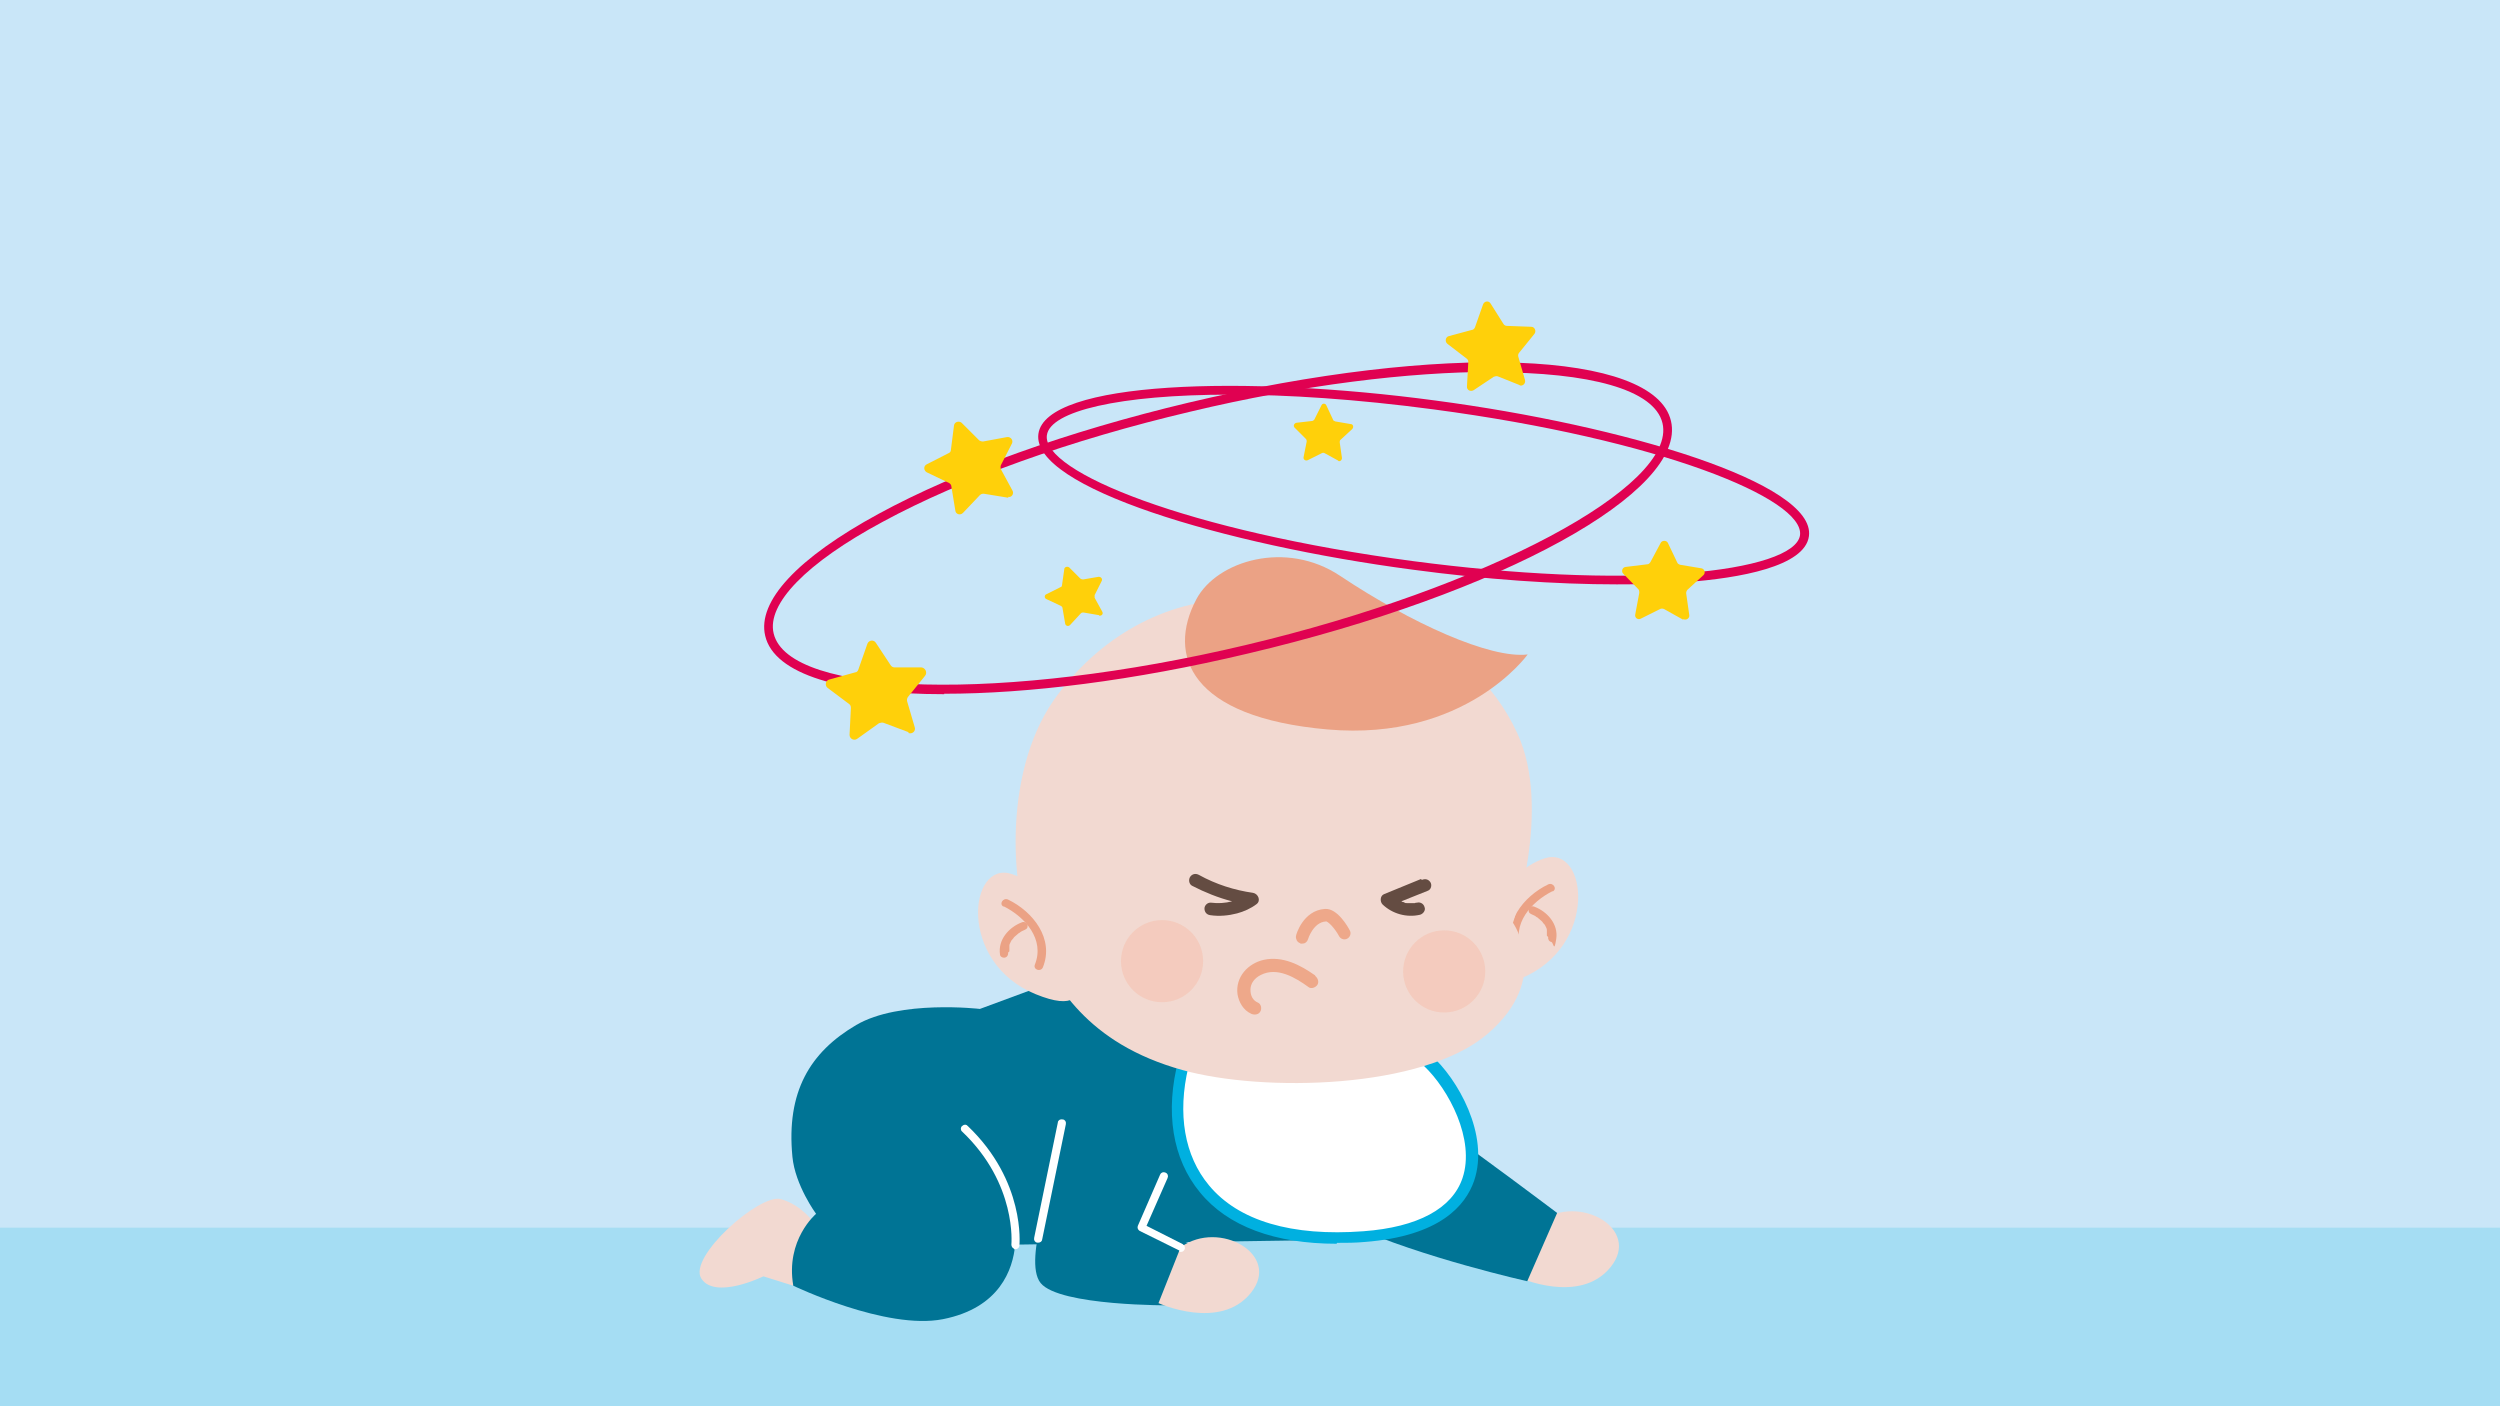
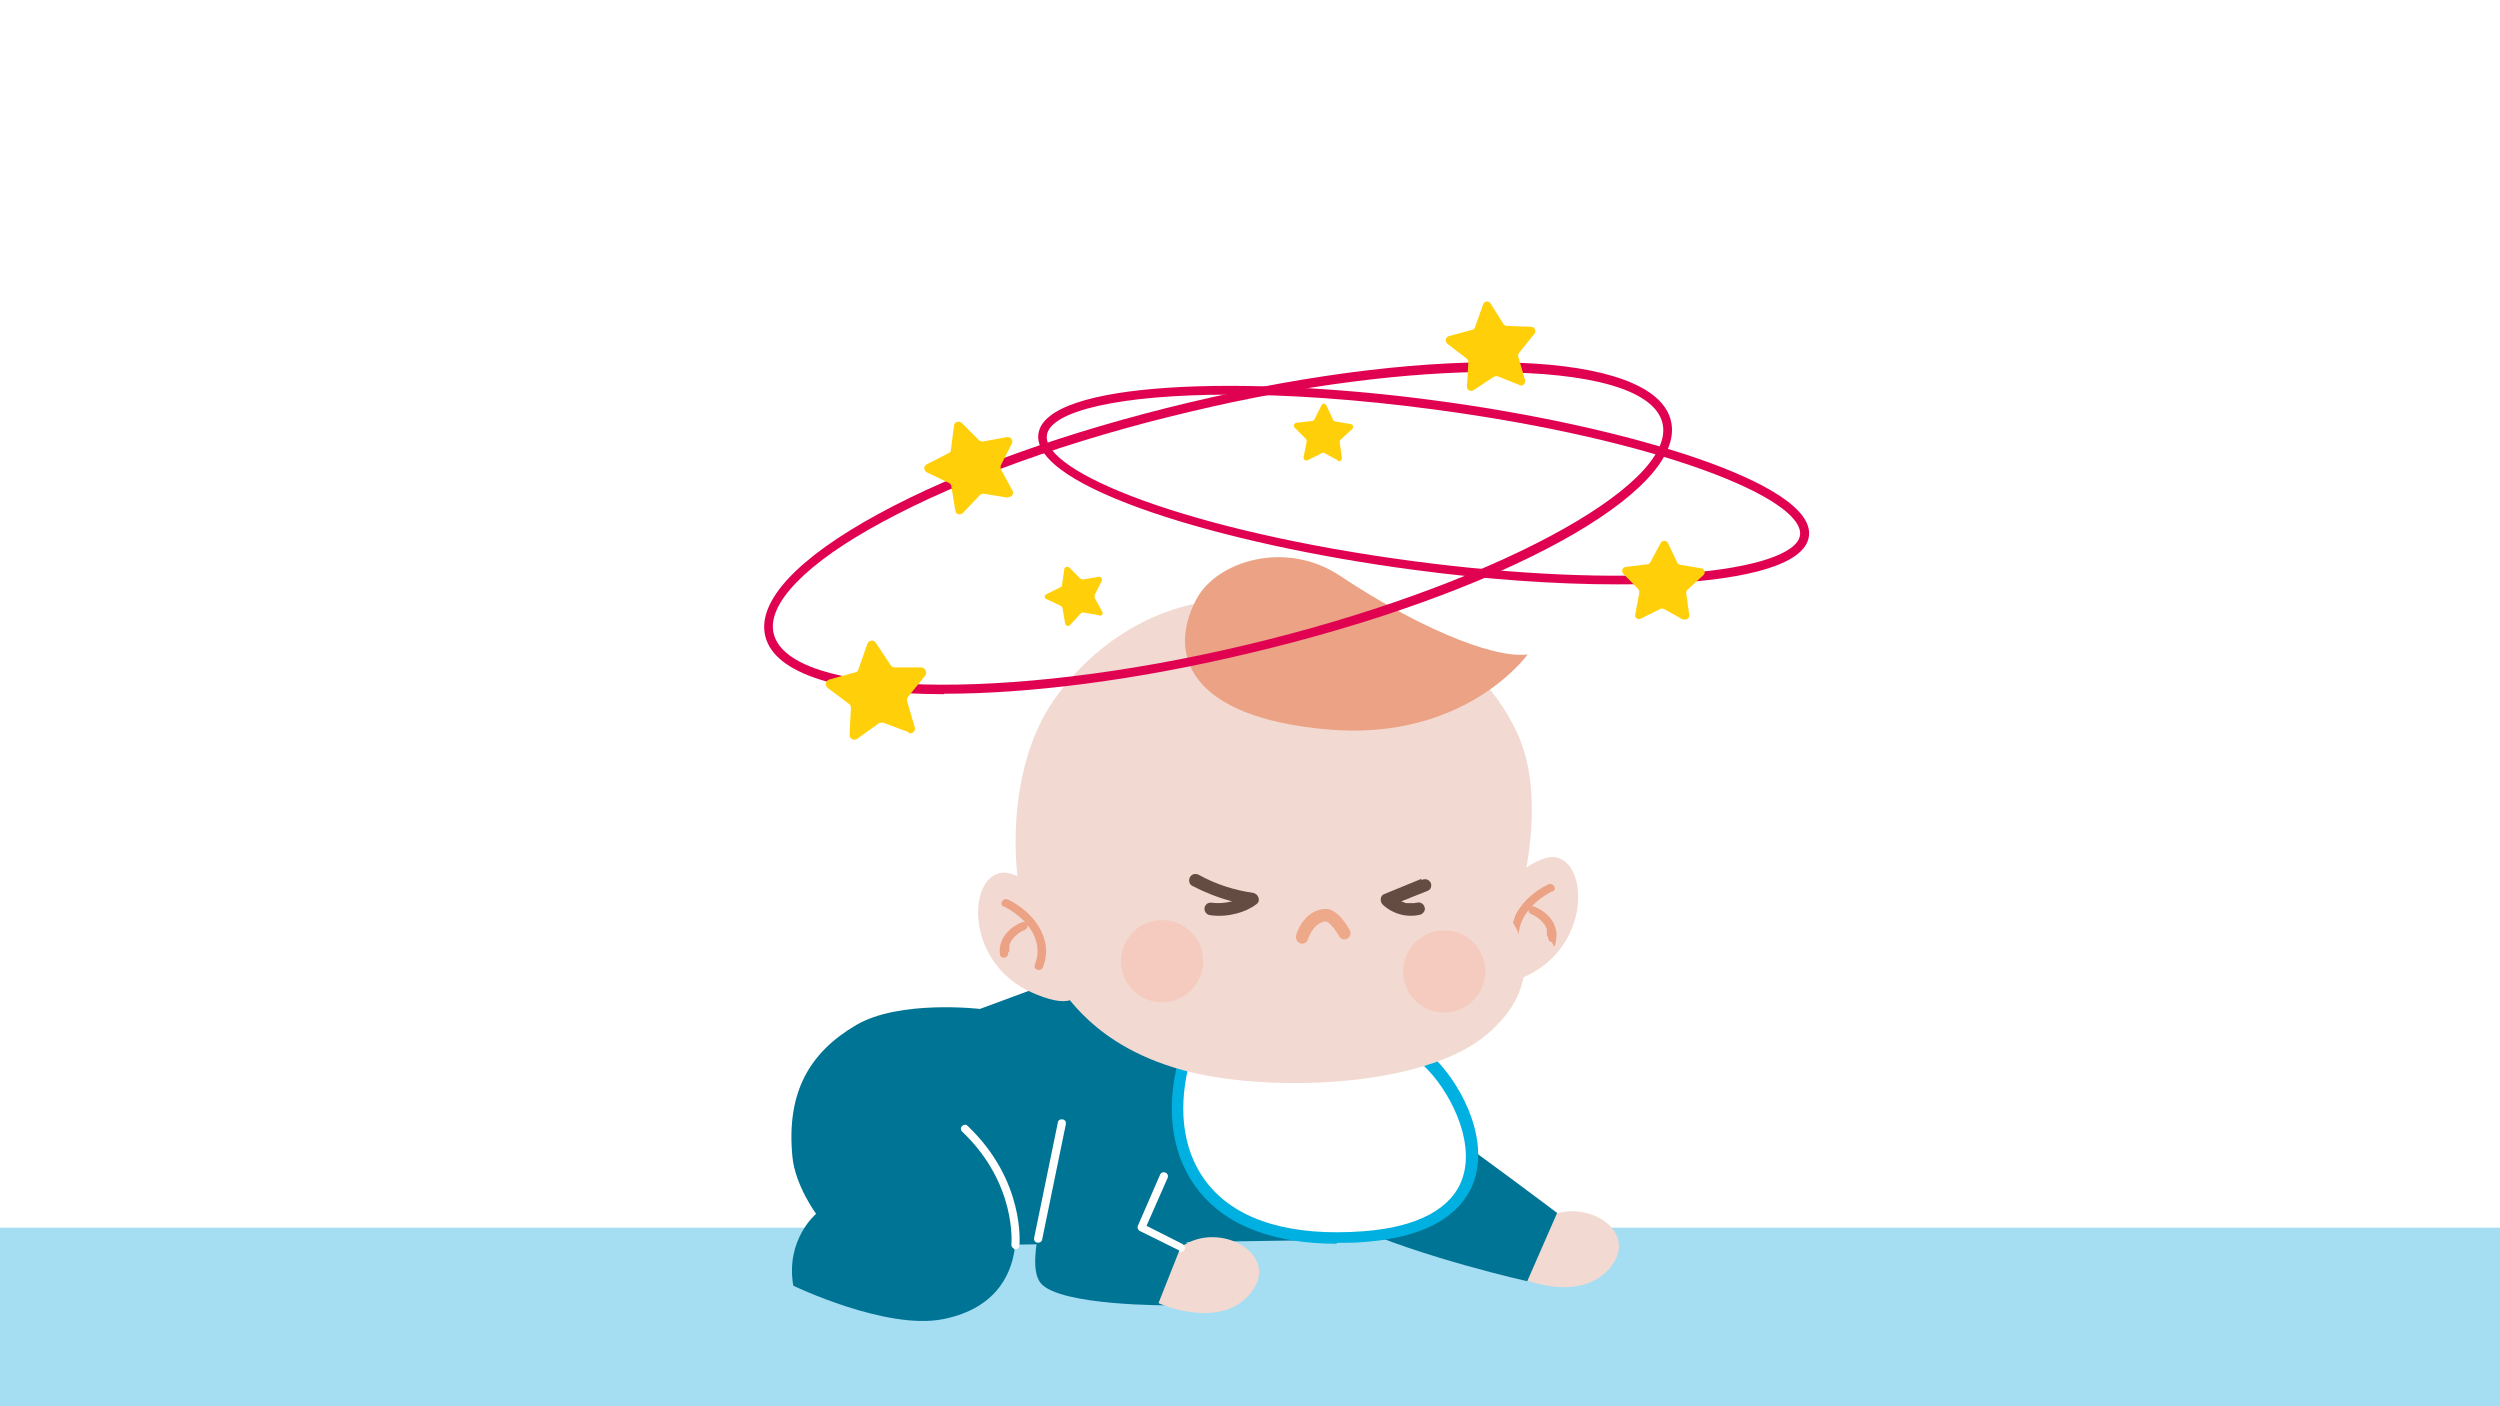
<svg xmlns="http://www.w3.org/2000/svg" id="Ebene_1" width="560" height="315" version="1.1" viewBox="0 0 560 315">
  <defs>
    <style>
      .st0 {
        opacity: .3;
      }

      .st1 {
        fill: #ffd00a;
      }

      .st2 {
        stroke: #eea88a;
        stroke-width: .8px;
      }

      .st2, .st3, .st4 {
        stroke-miterlimit: 10;
      }

      .st2, .st5 {
        fill: #eea88a;
      }

      .st3 {
        stroke-width: .5px;
      }

      .st3, .st6 {
        fill: #fff;
      }

      .st3, .st4 {
        stroke: #fff;
      }

      .st4, .st7 {
        fill: none;
      }

      .st8 {
        fill: #f8ac8f;
      }

      .st9 {
        fill: #f2d9d1;
      }

      .st10 {
        fill: #007495;
      }

      .st11 {
        fill: #00b0e0;
      }

      .st12 {
        fill: #cae7f8;
      }

      .st13 {
        fill: #eba285;
      }

      .st14 {
        fill: #a5ddf3;
      }

      .st15 {
        clip-path: url(#clippath);
      }

      .st16 {
        fill: #00addf;
      }

      .st17 {
        fill: #c9e6f8;
      }

      .st18 {
        fill: #e00151;
      }

      .st19 {
        fill: #644c42;
      }
    </style>
    <clipPath id="clippath">
      <rect class="st7" y="-357.2" width="560" height="315" />
    </clipPath>
  </defs>
-   <rect class="st17" width="560" height="315" />
  <rect class="st14" y="275" width="560" height="40" />
  <g>
    <g>
      <path class="st9" d="M334.8,206.4s1.4-10.8,11.1-14.1c9.7-3.3,12.3,19.8-5.3,26.9-17.6,7.2-5.8-12.8-5.8-12.8Z" />
      <g>
        <path class="st13" d="M347.8,199.6c-4.8,2.4-9.3,7.4-7,13.1.4,1.1-1.3,1.7-1.8.6-2.6-6.4,2.2-12.5,7.8-15.2,1.1-.5,2.1,1,1,1.6h0Z" />
        <path class="st13" d="M346.5,209.6c0,0,0-.2,0-.3s0-.2,0-.1,0-.1,0-.1c0,0,0-.2,0-.2,0-.1,0-.3,0-.4s0-.3,0,0c0,0,0-.1,0-.2,0-.3-.2-.6-.3-.8,0,.2,0,0,0,0,0,0,0-.1-.1-.2,0-.1-.2-.3-.3-.4s-.2-.2-.3-.4c.1.1,0,0,0,0,0,0-.1-.1-.2-.2-.2-.2-.5-.4-.7-.6s-.2-.1-.2-.2c.1,0,0,0,0,0-.2,0-.3-.2-.5-.3-.3-.2-.7-.3-1-.5-.5-.2-.6-.8-.4-1.2.2-.5.8-.6,1.2-.4,2.9,1.1,5.4,3.9,4.9,7.2s-.6.8-1.1.7-.8-.6-.7-1.1h0Z" />
      </g>
    </g>
-     <path class="st9" d="M345.2,273.5c8.5-6.1,22.5,1.7,15.6,10.3-6.9,8.6-20.7,2.3-20.7,2.3l5-12.6Z" />
-     <path class="st9" d="M177.7,288l-6.7-2.1s-10.8,5.3-13.9.5c-3.1-4.8,13.1-19.1,17.8-17.8,4.7,1.3,7.4,5.3,7.4,5.3l-4.7,14.2Z" />
+     <path class="st9" d="M345.2,273.5c8.5-6.1,22.5,1.7,15.6,10.3-6.9,8.6-20.7,2.3-20.7,2.3l5-12.6" />
    <path class="st10" d="M323.1,252.9c5.1,3.3,25.7,18.8,25.7,18.8l-6.7,15.3s-23.6-5.3-39.3-12.4l20.3-21.7Z" />
    <path class="st10" d="M269.5,257.6c0,1.2-11.9,17.6-11.9,17.6l9,3.4-4.3,13.8s-25,.2-29.2-5c-4.2-5.2,3.8-25.3,3.8-25.3,0,0,1.1-13,15.7-12.3,14.6.7,16.9,7.9,16.9,7.9Z" />
    <path class="st10" d="M238.7,218.9l-19.2,7.1s-18-2.1-27.7,3.6c-10.4,6.1-15.7,15-14.3,29.5.6,6.4,5.3,12.8,5.3,12.8,0,0-6.9,5.8-5.1,16.1,0,0,20.8,10,33.5,7.5,12.7-2.5,15.7-11.1,16.2-16.7l86.5-1.3-20.1-43.9-55.1-14.7Z" />
    <path class="st9" d="M264.6,279.3c8.5-6.1,22.5,1.7,15.6,10.3-6.9,8.6-20.7,2.3-20.7,2.3l5-12.6Z" />
    <path class="st3" d="M227.4,279.5s0,0,0,0c-.4,0-.6-.4-.6-.7,0-.1,1.3-13.7-11.1-25.5-.3-.2-.3-.7,0-.9.3-.3.7-.3.9,0,12.9,12.3,11.5,26.4,11.5,26.6,0,.3-.3.6-.7.6Z" />
    <g>
      <path class="st6" d="M319.5,237.3c10.1,8.9,21.7,36.9-14,39.7-35.7,2.7-45.9-18.1-40.3-39.4l54.3-.3Z" />
      <path class="st11" d="M299.4,278.6c-13.8,0-24.4-3.9-30.6-11.5-6.2-7.5-7.9-18.1-4.8-29.8.2-.6.7-1,1.3-1l54.3-.3h0c.3,0,.6.1.9.3,6,5.3,13.2,17.9,9.7,28.2-1.9,5.5-7.6,12.4-24.5,13.7-2.1.2-4.2.2-6.2.2ZM266.2,239c-2.5,10.5-.9,19.9,4.6,26.5,6.6,8,18.6,11.5,34.6,10.3,12.2-.9,19.9-5.1,22.2-11.9,2.9-8.6-3.1-19.9-8.6-25.1l-52.8.3Z" />
    </g>
    <path class="st9" d="M276.4,134.3c27.8,0,52.9,7,63.5,30,7.8,16.9-1,42.4-1,42.4,0,0,8.8,12.5-5.7,24.9-14.5,12.4-50.3,13.1-68.3,8.1-21.6-6-28.5-19.2-33.4-28.9-4.9-9.8-7.2-37,4.5-53.9,10.1-14.4,25.3-22.5,40.4-22.6Z" />
    <path class="st2" d="M291.7,210.9c0,0-.2,0-.3,0-.5-.1-.8-.7-.7-1.2,0-.2,1.5-5.4,6.1-5.7,2.5-.2,4.8,3.8,5.2,4.6.3.5,0,1.1-.4,1.3-.5.3-1.1,0-1.3-.4-.9-1.7-2.6-3.6-3.3-3.5-3.2.2-4.4,4.3-4.4,4.3-.1.4-.5.7-.9.7Z" />
    <path class="st13" d="M342.2,146.6s-13.9,19.5-44.8,16.8c-30.8-2.7-36.1-16.6-29.4-29.2,4.6-8.6,20.1-13.3,32.2-5.2,15.9,10.6,33.6,18.6,42,17.6Z" />
    <path class="st3" d="M264.6,279.9c0,0-.2,0-.3,0l-8.9-4.4c-.3-.2-.4-.5-.3-.8l5-11.5c.1-.3.5-.5.9-.3.3.1.5.5.3.9l-4.8,10.9,8.3,4.2c.3.2.5.6.3.9-.1.2-.3.4-.6.4Z" />
    <path class="st3" d="M232.5,278.1s0,0-.1,0c-.4,0-.6-.4-.5-.8l5.3-25.8c0-.4.4-.6.8-.5.4,0,.6.4.5.8l-5.3,25.8c0,.3-.3.5-.6.5Z" />
    <g>
      <path class="st19" d="M280.7,200c-4.2-.6-8.3-1.9-12.1-4-.7-.4-1.5-.3-2,.4-.4.6-.3,1.6.4,2,2.9,1.5,5.9,2.7,9,3.5-1.6.4-3.1.5-4.7.3-.8-.1-1.5.6-1.5,1.3,0,.8.5,1.4,1.3,1.5,2,.3,4.1.1,6-.4,1.5-.4,3.1-1.1,4.4-2.1,1-.8.3-2.3-.8-2.5Z" />
      <path class="st19" d="M318.3,196.9l-8.3,3.4c-.9.4-.9,1.7-.3,2.3,2.2,2.1,5.4,3,8.4,2.3.7-.2,1.3-1,1-1.7-.2-.8-1-1.2-1.7-1-.2,0-.3,0-.5.1,0,0-.1,0-.2,0-.3,0-.6,0-.8,0-.1,0-.3,0-.4,0,0,0-.3,0-.3,0-.3,0-.5,0-.7-.2-.2,0-.4-.1-.6-.2,2-.8,4-1.6,6-2.4.7-.3.9-1.3.5-1.9-.5-.7-1.2-.8-1.9-.5Z" />
    </g>
-     <path class="st5" d="M294.6,218.5c-3.4-2.4-7.3-4.4-11.5-3.5-3.6.8-6.4,3.9-5.9,7.7.3,1.8,1.3,3.6,3.1,4.4.7.3,1.6.2,2-.5.4-.6.2-1.7-.5-2-1.2-.5-1.7-1.6-1.7-2.9,0-1.4.9-2.6,2.3-3.3,3.7-1.9,7.8.6,10.7,2.7.6.5,1.6.1,2-.5.4-.7.1-1.5-.5-2h0Z" />
    <g>
      <path class="st9" d="M237.8,209.9s-1.4-10.8-11.1-14.1c-9.7-3.3-12.3,19.8,5.3,26.9,17.6,7.2,5.8-12.8,5.8-12.8Z" />
      <g>
        <path class="st13" d="M224.8,203c4.8,2.4,9.3,7.4,7,13.1-.4,1.1,1.3,1.7,1.8.6,2.6-6.4-2.2-12.5-7.8-15.2-1.1-.5-2.1,1-1,1.6h0Z" />
        <path class="st13" d="M226.1,213.1c0,0,0-.2,0-.3s0-.2,0-.1,0-.1,0-.1c0,0,0-.2,0-.2,0-.1,0-.3,0-.4s0-.3,0,0c0,0,0-.1,0-.2,0-.3.2-.6.3-.8,0,.2,0,0,0,0,0,0,0-.1.1-.2,0-.1.2-.3.3-.4s.2-.2.3-.4c-.1.1,0,0,0,0,0,0,.1-.1.2-.2.2-.2.5-.4.7-.6s.2-.1.2-.2c-.1,0,0,0,0,0,.2,0,.3-.2.5-.3.3-.2.7-.3,1-.5.5-.2.6-.8.4-1.2s-.8-.6-1.2-.4c-2.9,1.1-5.4,3.9-4.9,7.2,0,.5.6.8,1.1.7s.8-.6.7-1.1h0Z" />
      </g>
    </g>
    <g class="st0">
      <circle class="st8" cx="260.3" cy="215.3" r="9.2" />
    </g>
    <g class="st0">
      <circle class="st8" cx="323.5" cy="217.6" r="9.2" />
    </g>
    <path class="st18" d="M211.5,155.5c-22.8,0-38.1-4.4-40.1-13.1-1.8-7.7,7.2-17.4,25.4-27.3,17.8-9.7,42.5-18.5,69.4-24.9,56.9-13.5,104.4-11.7,108.1,4.1h0c3.7,15.8-37.9,38.7-94.8,52.1-25.6,6.1-49.3,9-68,9ZM334.4,83.3c-18.7,0-42.6,2.9-67.7,8.9-26.8,6.3-51.3,15.1-69,24.7-17.1,9.2-26,18.4-24.4,25,3.4,14.2,51.8,15.4,105.7,2.6,54-12.8,96.7-35.6,93.4-49.7h0c-1.8-7.6-16.5-11.4-38-11.4Z" />
    <path class="st18" d="M362.2,130.9c-13.7,0-29.5-1.1-45.8-3.3-42.4-5.6-85.4-18.5-83.8-30.4,1.6-11.9,46.4-13.2,88.8-7.5,42.4,5.6,85.4,18.5,83.8,30.4-.9,6.8-15.5,9.4-27.6,10.3-4.8.4-10,.5-15.5.5ZM275.5,88.4c-24.8,0-40.3,3.7-41,9.1-1.1,8.2,31.6,21.5,82.1,28.2,22.7,3,44.3,4,60.8,2.7,15.6-1.2,25.2-4.4,25.8-8.5,1.1-8.2-31.6-21.5-82.1-28.2-17.3-2.3-32.7-3.3-45.6-3.3Z" />
    <g>
      <path class="st1" d="M203.5,164l-5.6-2.1c-.3-.1-.7,0-1,.1l-4.9,3.5c-.7.5-1.7,0-1.7-.9l.3-6c0-.4-.1-.7-.4-.9l-4.8-3.6c-.7-.5-.5-1.7.4-1.9l5.8-1.6c.3,0,.6-.3.7-.7l2-5.7c.3-.8,1.4-1,1.9-.2l3.3,5c.2.3.5.5.9.5h6c.9.1,1.4,1.2.8,1.9l-3.8,4.7c-.2.3-.3.6-.2,1l1.7,5.8c.3.9-.6,1.6-1.4,1.3Z" />
      <path class="st1" d="M246.2,137.8l-3.5-.6c-.2,0-.4,0-.6.2l-2.4,2.6c-.4.4-1,.2-1.1-.3l-.6-3.5c0-.2-.2-.4-.4-.5l-3.2-1.5c-.5-.2-.5-.9,0-1.1l3.2-1.6c.2,0,.3-.3.3-.5l.5-3.5c0-.5.7-.7,1.1-.4l2.5,2.5c.1.1.4.2.6.2l3.5-.6c.5,0,.9.4.7.9l-1.6,3.2c0,.2,0,.4,0,.6l1.7,3.1c.3.5-.1,1-.7.9Z" />
      <path class="st1" d="M225.9,111.5l-5.5-.9c-.3,0-.6,0-.9.3l-3.8,4c-.6.6-1.6.3-1.7-.5l-.9-5.5c0-.3-.3-.6-.5-.7l-5-2.4c-.7-.4-.8-1.4,0-1.8l4.9-2.5c.3-.1.5-.4.5-.7l.7-5.5c.1-.8,1.1-1.1,1.7-.6l3.9,3.9c.2.2.6.3.9.3l5.4-1c.8-.1,1.4.7,1.1,1.4l-2.5,4.9c-.1.3-.1.6,0,.9l2.6,4.8c.4.7-.2,1.6-1,1.4Z" />
      <path class="st1" d="M299.8,103.2l-3.1-1.7c-.2-.1-.4-.1-.6,0l-3.2,1.6c-.5.2-1-.2-.9-.7l.7-3.5c0-.2,0-.4-.2-.6l-2.5-2.5c-.4-.4-.1-1,.4-1.1l3.5-.4c.2,0,.4-.2.5-.3l1.6-3.2c.2-.5.9-.5,1.1,0l1.5,3.2c0,.2.3.3.5.4l3.5.6c.5,0,.7.7.3,1.1l-2.6,2.4c-.2.1-.2.4-.2.6l.5,3.5c0,.5-.5.9-.9.6Z" />
      <path class="st1" d="M340.5,86.3l-5-2c-.3-.1-.6,0-.9.1l-4.5,3c-.7.4-1.6,0-1.5-.9l.3-5.4c0-.3-.1-.6-.4-.8l-4.3-3.3c-.6-.5-.4-1.5.3-1.7l5.2-1.4c.3,0,.6-.3.7-.6l1.8-5.1c.3-.8,1.3-.9,1.7-.2l2.9,4.6c.2.3.5.4.8.4l5.4.2c.8,0,1.2,1,.7,1.6l-3.4,4.2c-.2.2-.3.6-.2.9l1.5,5.2c.2.8-.5,1.5-1.3,1.2Z" />
      <path class="st1" d="M377,138.8l-4.3-2.4c-.3-.1-.6-.1-.8,0l-4.4,2.2c-.6.3-1.4-.2-1.2-1l.9-4.8c0-.3,0-.6-.2-.8l-3.4-3.5c-.5-.5-.2-1.4.5-1.5l4.9-.6c.3,0,.5-.2.7-.5l2.3-4.3c.3-.6,1.3-.6,1.6,0l2.1,4.4c.1.3.4.4.6.5l4.8.8c.7.1,1,1,.5,1.5l-3.6,3.3c-.2.2-.3.5-.3.8l.7,4.9c.1.7-.7,1.2-1.3.9Z" />
    </g>
  </g>
  <g class="st15">
    <g>
      <g>
        <path class="st9" d="M306.8-32.5s-7.5,28.4-10,31.4c-2.4,3-12,7.8-15.2,7.5-3.2-.2-3.1-2.2-3.1-2.2,0,0-4.5-1.7-4.1-3.7.4-2,9.6-3.5,10.3-9.8.7-6.3,2.2-8.6.3-9.1s-4.4,3.3-6.7,7.2c-2.2,3.9-5.8.5-3.4-4.1,2-3.7,2.6-10.8,7.5-14.6s7.5-13.6,7.5-13.6l16.2,7.1.6,4Z" />
        <path class="st13" d="M279.1,5.4c3.6-.7,6.9-2.5,9.4-5.2.5-.6-.3-1.4-.9-.9-2.3,2.5-5.4,4.2-8.8,4.9-.8.1-.4,1.3.3,1.2h0Z" />
        <path class="st9" d="M293.2-4.3s-3.5,11.5-1.7,12.5c1.8.9,3.4,1.6,6.3-11.2s-2.1-7.7-2.1-7.7l-2.5,6.4Z" />
        <path class="st13" d="M292.1,2.8c2.8-2.1,4.9-5.1,5.7-8.5.2-.8-1-1.1-1.2-.3-.7,3.1-2.6,5.9-5.2,7.8s0,1.5.6,1h0Z" />
      </g>
      <path class="st12" d="M181.9,148.2s-6.1,19.5-2.6,40.7h79.6s4.6-5.4-2.6-11.7c-2.5-2.2-22.2-5-34.8-18.8s-8.9-20.1-8.9-20.1l-30.7,10Z" />
      <path class="st12" d="M224.2,148.2s-6.1,19.5-2.6,40.7h79.6s4.6-5.4-2.6-11.7c-2.5-2.2-22.2-5-34.8-18.8-12.5-13.8-8.9-20.1-8.9-20.1l-30.7,10Z" />
      <path class="st16" d="M233.5-88s-17.4,12.9-15.8,38.8c1.7,25.9,34.1,99.3,34.1,99.3l-38.2,109.5h53.9s31.4-95.9,32.9-114.6c1.5-18.7-8-117.9-10.2-121.8-2.2-3.9-56.6-11.2-56.6-11.2Z" />
      <path class="st16" d="M189-88s-9.3,17.9-7.6,43.8c1.7,25.9,9.9,95.4,9.9,95.4l-18.3,108.4h40.2s59.3-90.9,60.7-109.5c1.5-18.7-19.9-130.6-22.1-134.5-2.2-3.9-62.8-3.6-62.8-3.6Z" />
      <path class="st6" d="M221.1,158.8c1.3,1.3,2.7,2.5,4.1,3.7,3.2,2.7,6.7,5,10.4,6.9,4.3,2.2,8.8,3.4,13.4,4.8,3.1,1,6.6,2,9,4.4,2.7,2.8,1.6,6.8.3,10.1s.9,1.1,1.3.3c1.3-3,2.3-6.8.5-9.8-1.6-2.7-4.8-4.1-7.6-5.2-4.3-1.6-8.9-2.5-13.1-4.3-4.3-1.8-8.3-4.3-11.9-7.1-1.9-1.5-3.7-3-5.4-4.7s-1.5.3-.9.9h0Z" />
      <polyline class="st4" points="249.1 -39.1 252.7 43.5 225.8 159.6" />
    </g>
  </g>
</svg>